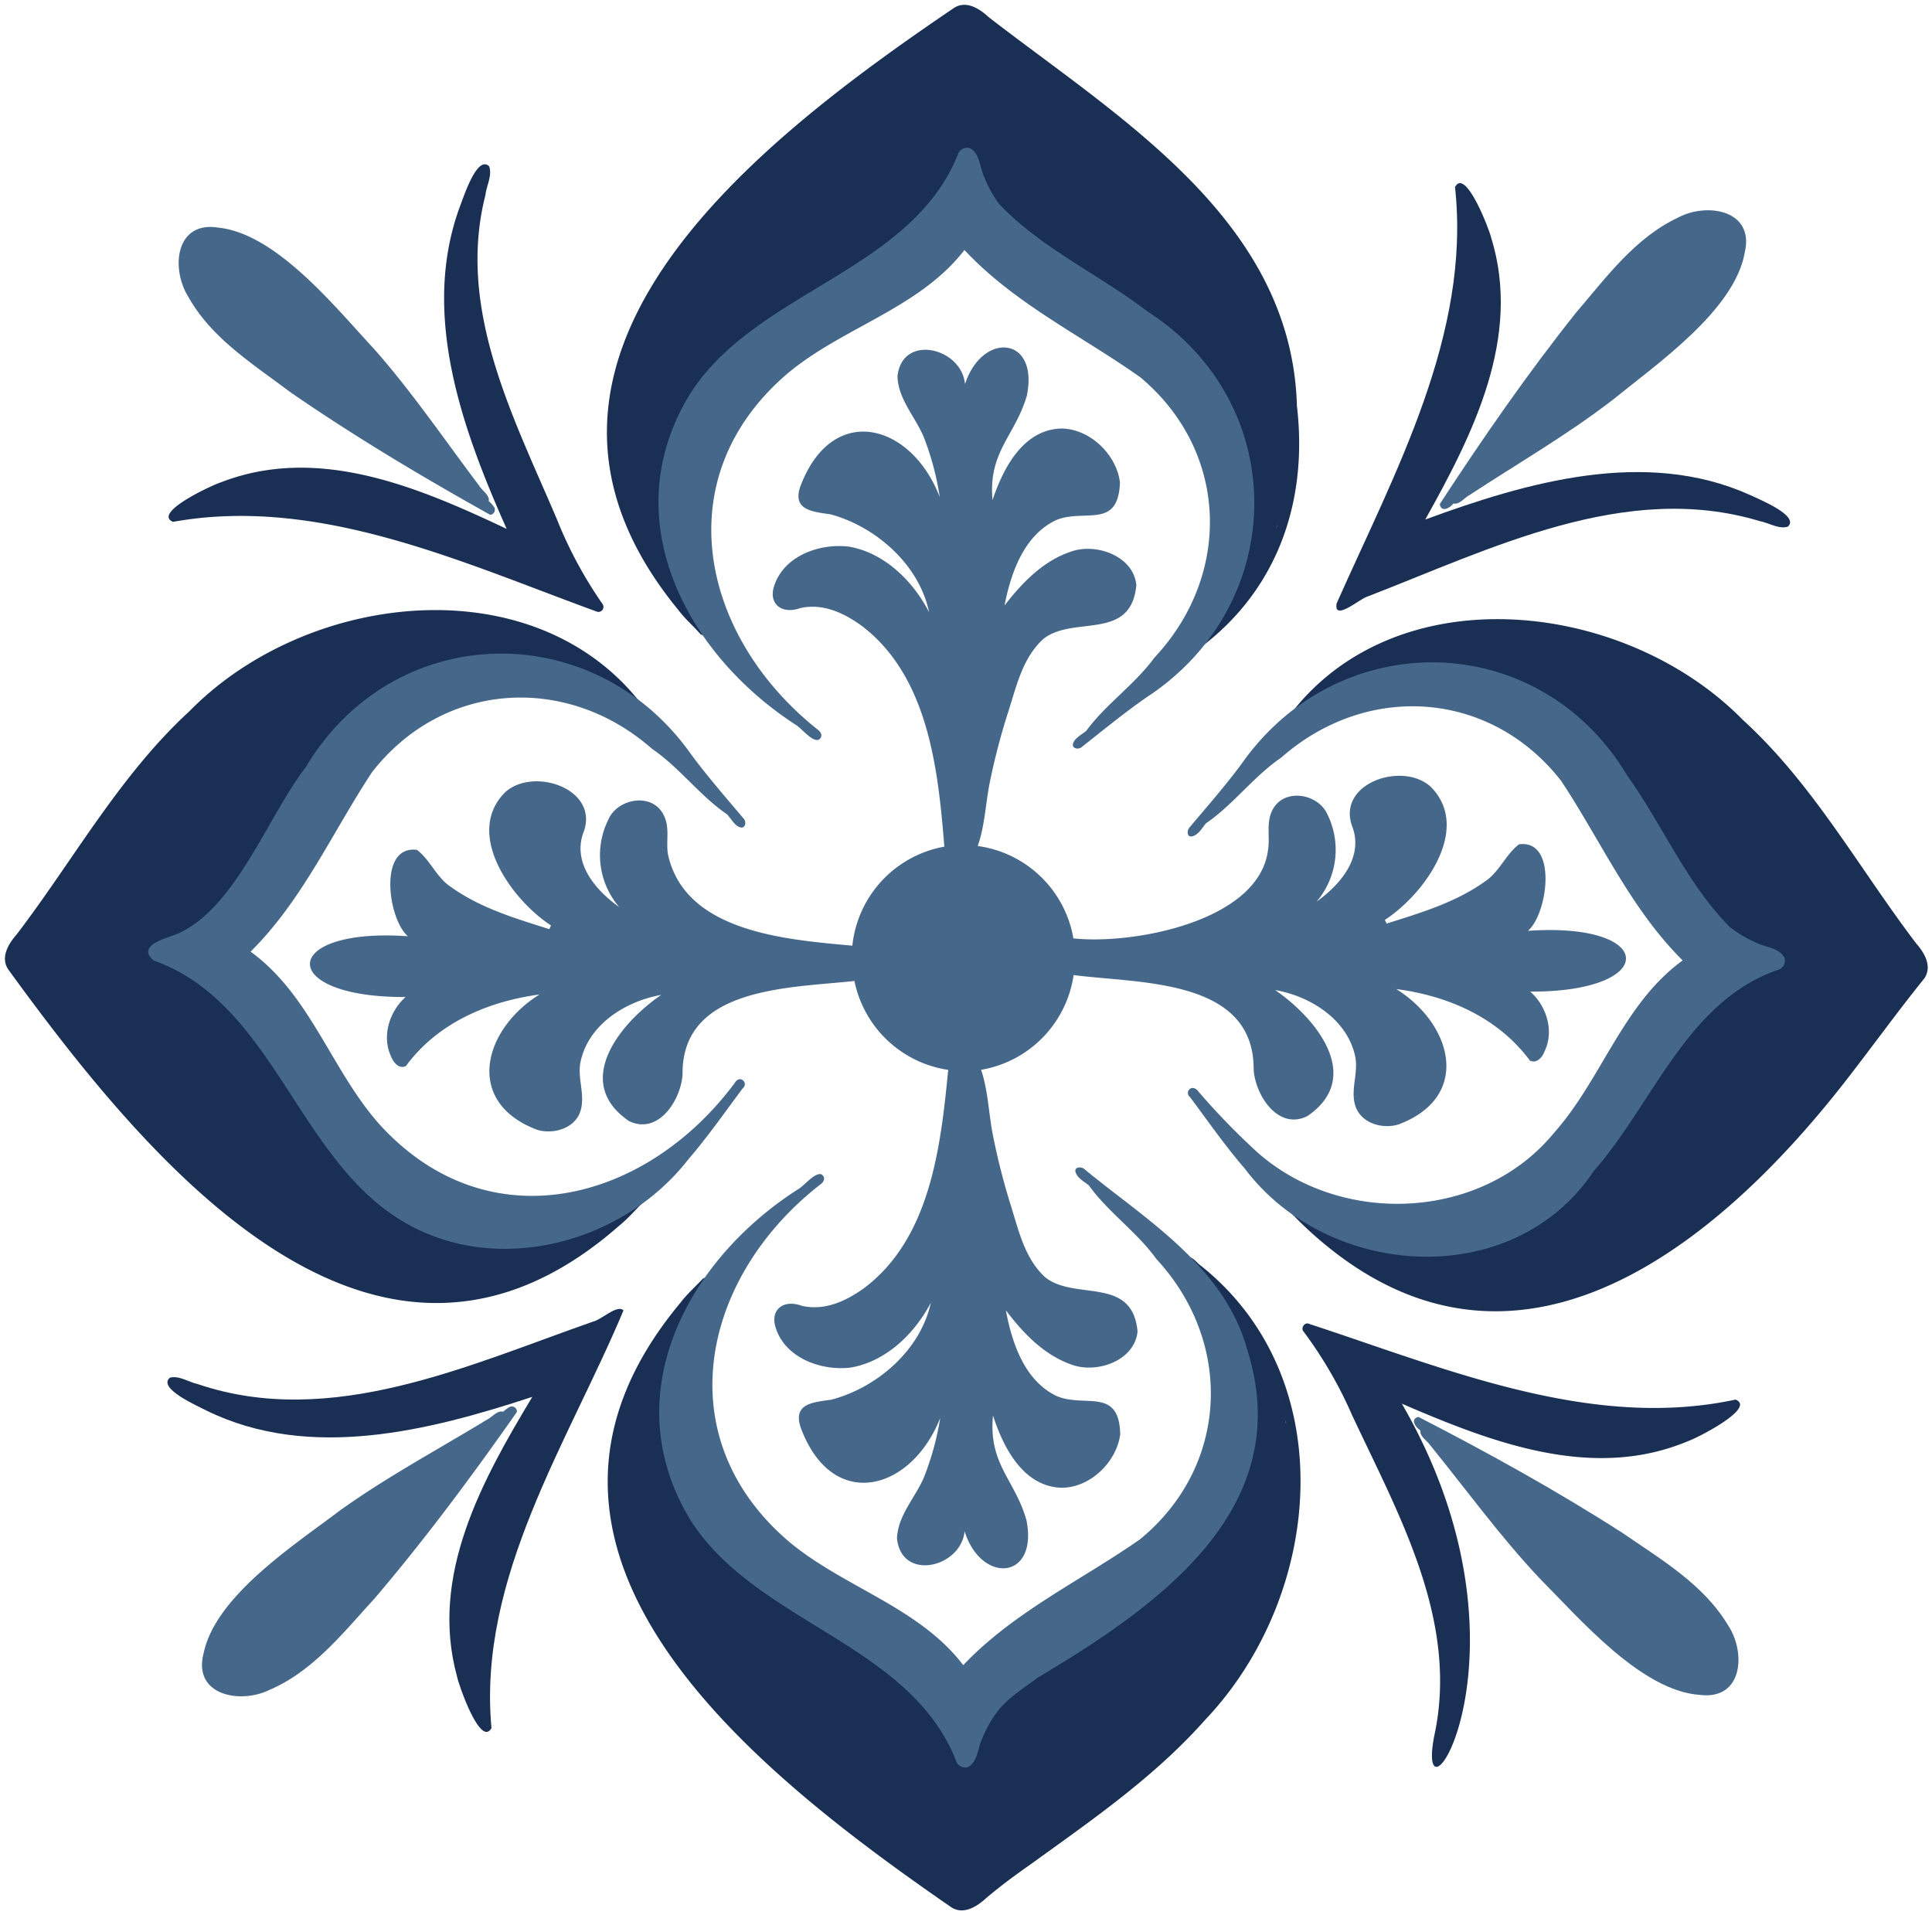
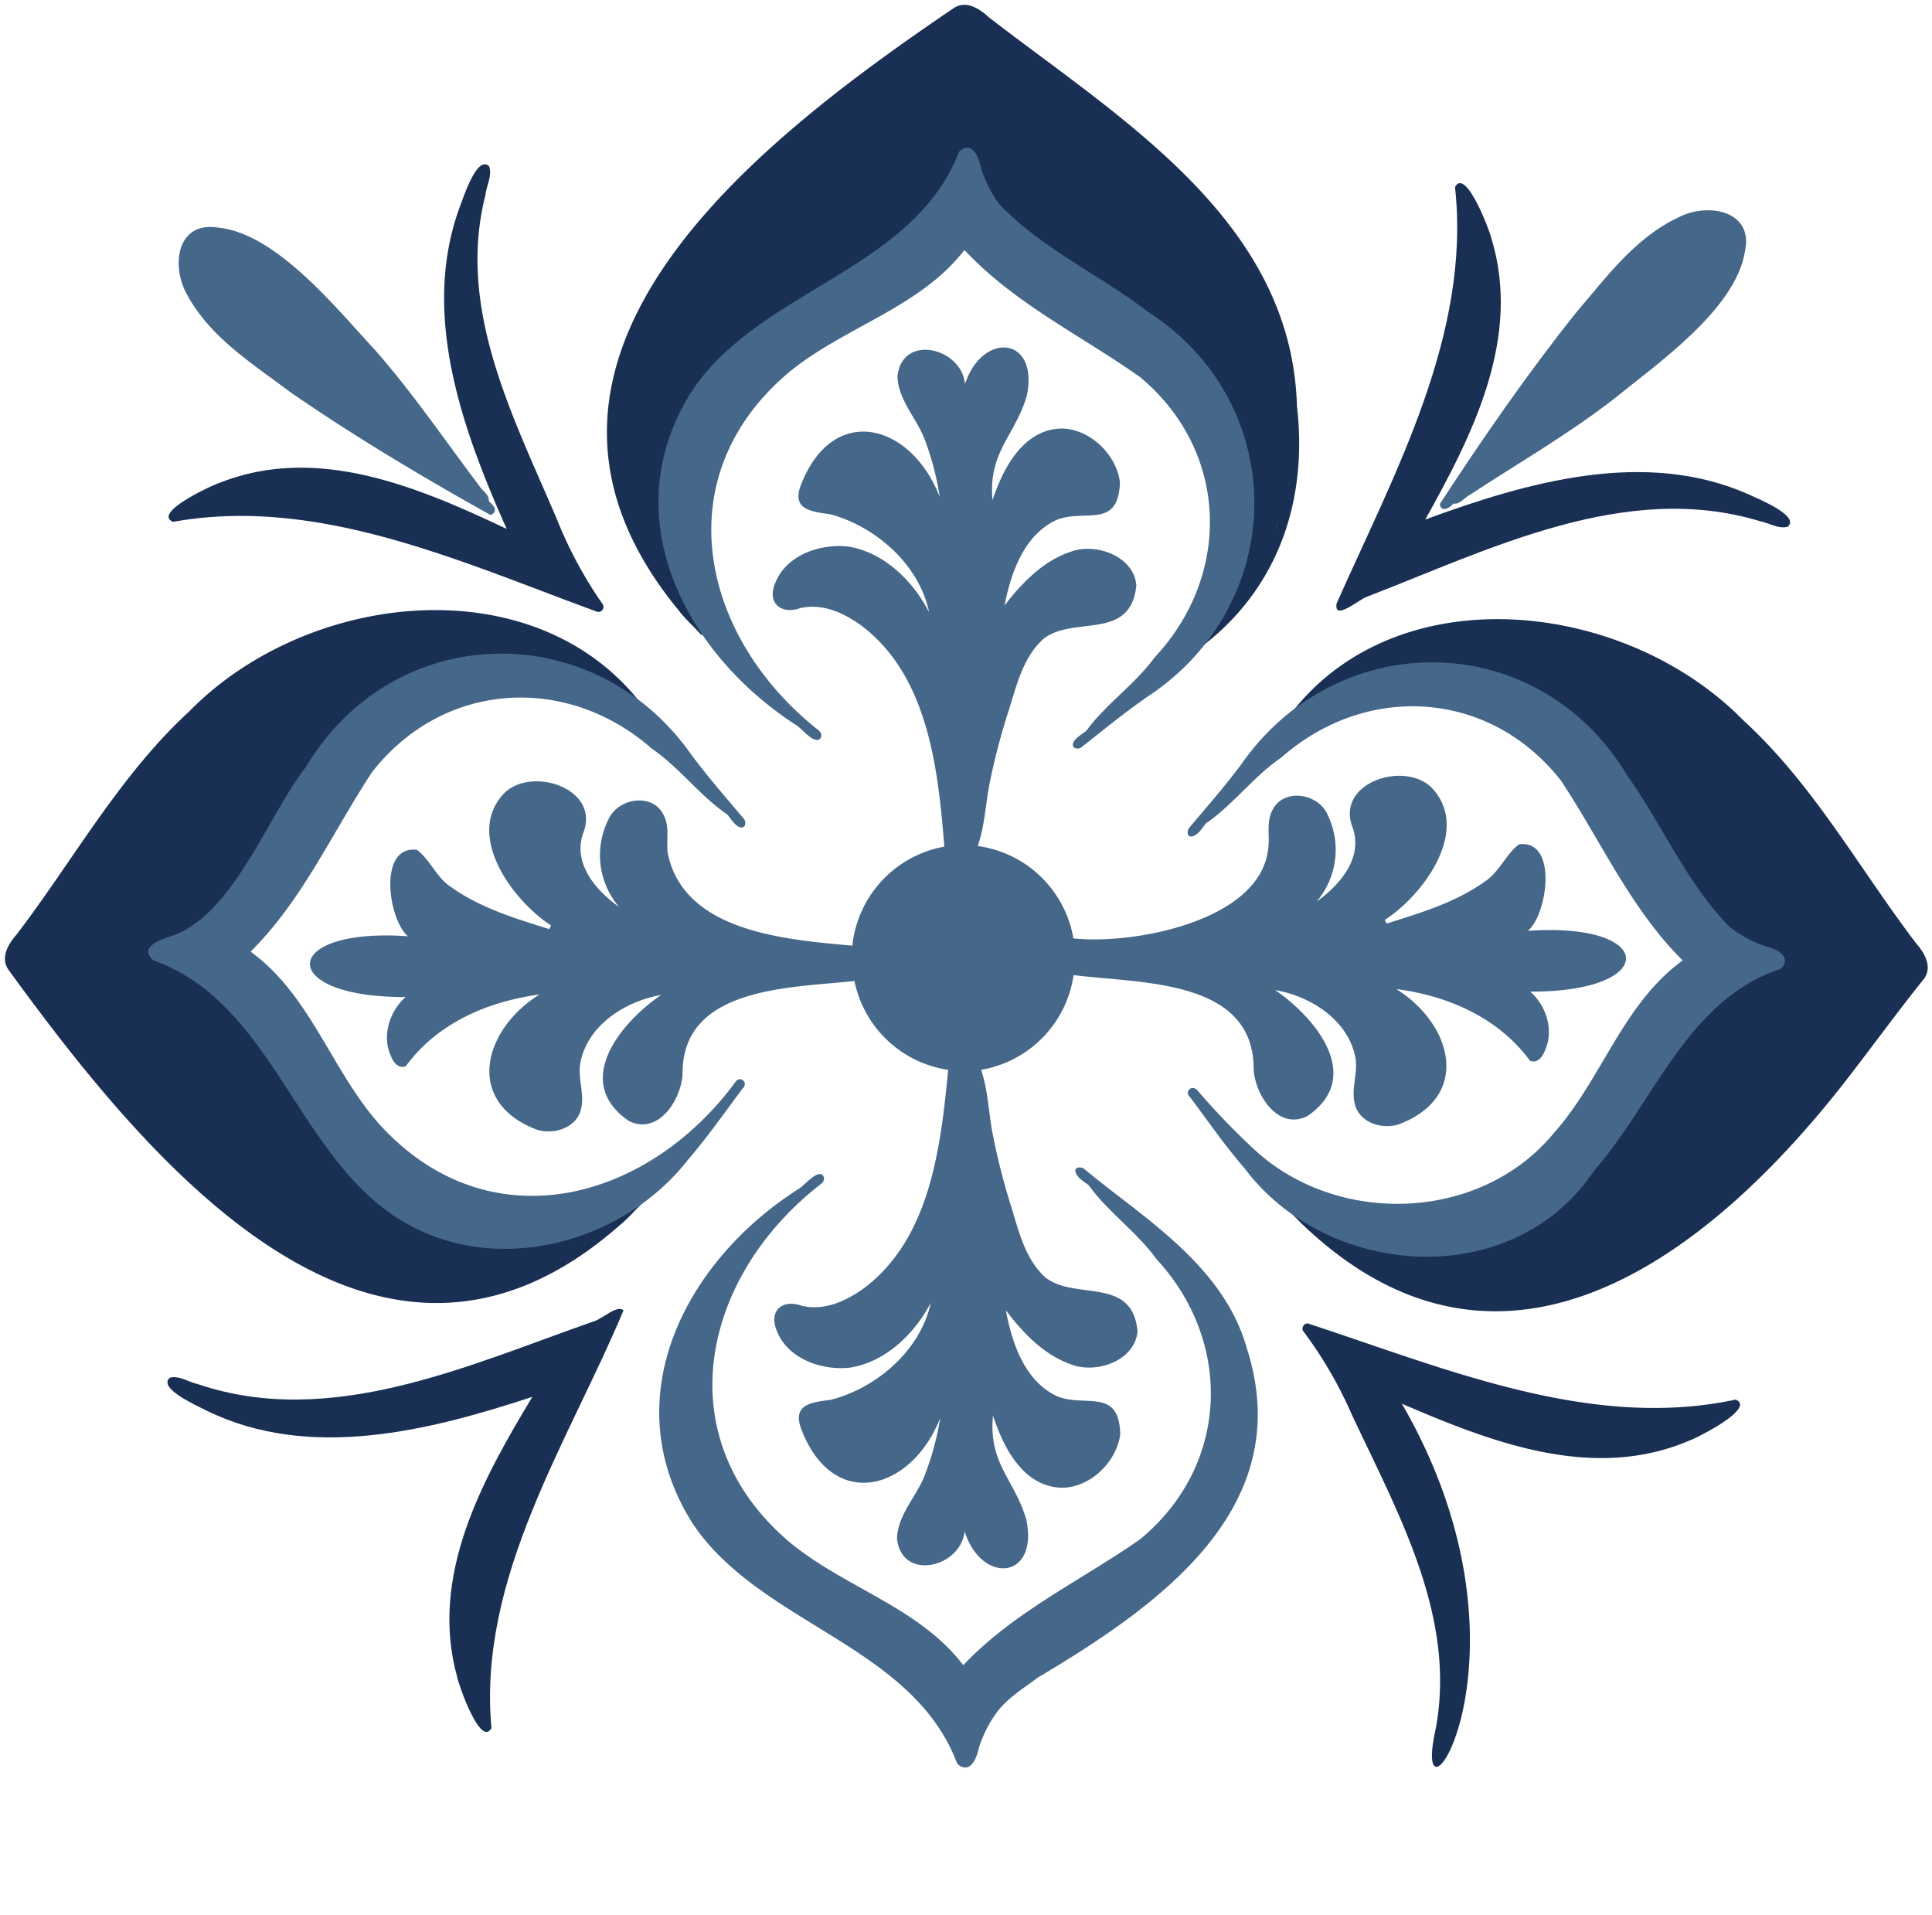
<svg xmlns="http://www.w3.org/2000/svg" data-name="Слой 1" height="272.3" preserveAspectRatio="xMidYMid meet" version="1.0" viewBox="8.5 13.8 274.7 272.3" width="274.7" zoomAndPan="magnify">
  <g id="change1_1">
    <path d="M257.24,84.14c1.19.58,7.25,3,5.45,4.55-1.32.38-2.73-.57-4-.8-19.12-5.77-38.32,4-55.84,10.76-1,.29-4.77,3.59-4.3.94,8.24-18.54,19.13-38.26,16.83-59.19,1.48-2.86,4.89,6.07,5.14,7.19,4.4,14.18-2.62,28-9.37,40.08C225.62,82.35,242.42,77.51,257.24,84.14Z" fill="#192f54" />
  </g>
  <g id="change1_2">
    <path d="M255.27,212.8c3,1.19-5.54,5.49-6.62,5.85-13.66,5.82-28.1.22-40.83-5.27,20.43,35.3,1.71,62.55,4.59,47.32,3.6-16.36-5-31.45-11.68-45.72a59.83,59.83,0,0,0-6.88-11.85c-.47-.53.2-1.43.83-1.08C214,208.37,234.69,217.22,255.27,212.8Z" fill="#192f54" />
  </g>
  <g id="change1_3">
    <path d="M97.15,200.12c-7.81,18.65-20.76,38-18.77,59.39-1.57,2.82-4.69-6.22-4.9-7.35-3.93-14.31,3.55-27.87,10.71-39.75-14.69,4.83-31.63,9.11-46.23,2-1.17-.62-7.15-3.19-5.3-4.73,1.34-.34,2.71.66,4,.93,18.92,6.4,38.44-2.7,56.16-8.9C94,201.46,96.29,199.21,97.15,200.12Z" fill="#192f54" />
  </g>
  <g id="change1_4">
    <path d="M94.17,99.68a.71.71,0,0,1-.87,1.06C74.24,93.79,53.82,84.26,33.1,88c-3-1.29,5.72-5.3,6.81-5.62C53.76,77,68,83.08,80.54,89,74.25,74.86,68.27,58.44,73.88,43.2c.49-1.23,2.44-7.44,4.17-5.75.47,1.3-.39,2.76-.53,4.09-4.14,16.23,4,31.6,10.16,46.08A59.87,59.87,0,0,0,94.17,99.68Z" fill="#192f54" />
  </g>
  <g id="change2_1">
    <path d="M78.82,86a.74.74,0,0,1-.62,1c-9.7-5.42-19.35-11.17-28.49-17.49-5.31-4-11.2-7.66-14.48-13.59-2.45-4-1.76-10.7,4.27-9.76,8.3.83,16.71,11.38,22.22,17.29,5.4,6.12,10,12.91,14.9,19.39.42.73,1.51,1.32,1.38,2.23A4.13,4.13,0,0,1,78.82,86Z" fill="#45678a" />
  </g>
  <g id="change2_2">
    <path d="M247.15,44.71c4.13-2.17,10.8-1,9.44,4.92-1.39,8.24-12.49,15.9-18.76,21-6.47,5-13.55,9.07-20.36,13.54-.75.37-1.42,1.42-2.31,1.22-.5.65-1.78,1.34-1.94.07,6.07-9.3,12.46-18.54,19.39-27.23C236.91,53.21,241,47.58,247.15,44.71Z" fill="#45678a" />
  </g>
  <g id="change2_3">
-     <path d="M254.21,244.9c2.57,3.88,2.1,10.63-4,9.89-8.33-.56-17.08-10.82-22.78-16.55-5.6-5.94-10.39-12.56-15.53-18.89-.45-.71-1.56-1.26-1.45-2.17-.69-.43-1.51-1.64-.27-1.92,9.88,5.09,19.71,10.52,29.06,16.53C244.72,235.56,250.73,239.08,254.21,244.9Z" fill="#45678a" />
-   </g>
+     </g>
  <g id="change2_4">
-     <path d="M81,213.83a.73.73,0,0,1,1,.72c-6.38,9.1-13.07,18.12-20.28,26.57-4.47,4.88-8.76,10.36-15,13-4.19,2-10.82.66-9.27-5.24,1.67-8.17,13-15.47,19.45-20.36,6.64-4.75,13.85-8.61,20.81-12.85.76-.35,1.46-1.37,2.34-1.15A4.91,4.91,0,0,1,81,213.83Z" fill="#45678a" />
-   </g>
+     </g>
  <g id="change1_5">
    <path d="M35.81,146.2l-.27.16Zm55.37-38.13.59.42Zm2.43,1.84-.55-.43ZM96,112c-.39-.35-.77-.7-1.16-1C95.21,111.26,95.59,111.61,96,112Zm0,0,.56.52Zm5.19,4c2,1.58,3.54,3.22,2.31,3.61-1,0-1.51-1.16-2.28-1.67-8.62-8.45-22.37-11.36-33.37-5.86-16.23,6.44-21,33-35.28,36.93,25.35,11.64,25,55.85,66.14,35a.71.71,0,0,1,1.14.83c-1.11,1.09-2.1,2.26-3.27,3.2C62,218.46,29.7,179.21,9.68,151.65c-1.15-1.71,0-3.64,1.2-5C19,136,25.5,124.05,35.45,114.91,52.74,97.27,86.59,93.91,101.2,116Z" fill="#192f54" />
  </g>
  <g id="change2_5">
    <path d="M114.33,167.63a.73.73,0,0,1-.21.89c-2.55,3.41-5,6.93-7.79,10.17-9.41,12.07-27.68,16.81-41,8.5-14.69-9.12-18.09-30.83-35-36.83-2.49-2.15,1.79-3.14,3.31-3.75,8.31-3.55,12.86-16.63,18.36-23.77,12.47-20.87,40.93-21.47,54.81-1.72,2.33,3.14,4.91,6.09,7.44,9.09.4.44.26,1.4-.47,1.23s-1.3-1.15-1.87-1.83c-3.84-2.6-6.79-6.67-10.7-9.34-12.16-10.69-29.67-9.64-39.79,3.29-5.67,8.58-9.88,18.2-17.29,25.55,8.53,6.18,11.5,16.91,18.35,24.58,15.42,16.94,37.87,11.09,50.52-5.95C113.26,167.23,113.93,167,114.33,167.63Z" fill="#45678a" />
  </g>
  <g id="change1_6">
-     <path d="M102.89,212.92l0-.8C102.91,212.39,102.89,212.65,102.89,212.92Zm87.83.47c-.07-.23-.13-.47-.21-.7Zm.55,2.35c0,.24.09.48.13.72C191.36,216.22,191.32,216,191.27,215.74ZM179,193.57c20.47,16.05,17.66,47.08.85,64.77-7.22,8.15-16.25,14.35-25,20.67-2.13,1.49-4.16,3-6.13,4.67-1.31,1.2-3.21,2.42-4.95,1.31-28-19.34-68-50.67-38.49-86,.9-1.19,2.06-2.21,3.12-3.35a.71.71,0,0,1,.86,1.13c-19.81,41.7,24.32,40.16,36.61,65.28,3.55-14.34,30.07-19.83,36.07-36.17,5.23-11.12,2-24.8-6.66-33.21-.53-.76-1.73-1.22-1.73-2.24.37-1.24,2,.3,3.67,2.23C177.86,192.28,178.48,193.13,179,193.57Z" fill="#192f54" />
-   </g>
+     </g>
  <g id="change2_6">
    <path d="M185.8,205.58c7.26,22.71-12.69,36.59-29.73,46.74-2,1.51-4.21,2.83-5.76,4.84a17.28,17.28,0,0,0-2.15,3.83c-.65,1.32-.63,3.29-2,4.05a1.4,1.4,0,0,1-1.63-.64c-6.41-16.82-28.19-19.69-37.66-34.16-11-17.6-1-37,15-47.28,1-.54,2.38-2.44,3.4-2.2.65.38.42,1.07-.09,1.42-16.74,13-22,35.65-4.72,50.63,7.83,6.67,18.62,9.39,25,17.75,7.17-7.57,16.69-12,25.13-17.89,12.68-10.42,13.31-28,2.33-39.86-2.76-3.84-6.91-6.7-9.6-10.47-.69-.55-1.57-1-1.87-1.82s.77-.89,1.23-.5c1,.85,2.09,1.68,3.14,2.52C173.86,188.77,182.93,195.23,185.8,205.58Z" fill="#45678a" />
  </g>
  <g id="change1_7">
    <path d="M103.16,90.87c0-.29-.09-.59-.13-.88C103.07,90.28,103.11,90.58,103.16,90.87Zm.17-10.68c.08-.44.18-.88.28-1.32a28.5,28.5,0,0,0-.62,3.54C103.07,81.67,103.19,80.93,103.33,80.19ZM177.51,65l-.81-.84Zm5.16,35.74c.18-.19.35-.39.51-.58Zm2.44-3c.16-.2.31-.41.46-.61C185.42,97.35,185.27,97.56,185.11,97.76Zm.89-1.23-.33.48Zm3.32-6-.27.61Zm.81-2.11c-.07.19-.13.39-.2.57C190,88.83,190.06,88.64,190.13,88.44Zm0-.07c.09-.24.16-.49.24-.73Zm2.75-17c1.8,14.89-3.54,28.12-16,36.14-1.64,1.91-3.33,3.44-3.69,2.2,0-1,1.21-1.48,1.75-2.23,8.72-8.34,12.07-22,6.93-33.16-5.92-16.43-32.32-22-35.78-36.45-12.45,25-56.63,23.17-37.13,65a.71.71,0,0,1-.87,1.13c-1-1.15-2.2-2.18-3.1-3.38C75.71,65,116,34,144.17,14.91c1.74-1.09,3.63.14,4.93,1.35C167.73,30.66,192.07,45.08,192.9,71.38ZM102.79,86.75c0-.46,0-.93,0-1.4C102.78,85.82,102.78,86.29,102.79,86.75Z" fill="#192f54" />
  </g>
  <g id="change2_7">
    <path d="M171.61,58.05c20.47,13.15,20.15,41.59,0,54.84-3.22,2.23-6.24,4.71-9.32,7.14-.46.39-1.42.22-1.22-.51s1.19-1.26,1.88-1.8c2.73-3.76,6.89-6.58,9.68-10.4,11.08-11.81,10.59-29.35-2-39.88-8.39-5.94-17.87-10.46-25-18.09-6.45,8.32-17.26,10.95-25.15,17.55-17.41,14.86-12.31,37.48,4.32,50.67h0c.5.36.74,1.05.08,1.42-1,.28-2.45-1.73-3.39-2.23-15.89-10.38-25.75-29.89-14.59-47.4C116.45,55,138.26,52.28,144.8,35.51a1.39,1.39,0,0,1,1.63-.63c1.41.78,1.37,2.74,2,4.06a17.28,17.28,0,0,0,2.12,3.85C156.53,49.1,164.76,52.81,171.61,58.05Z" fill="#45678a" />
  </g>
  <g id="change1_8">
    <path d="M198.78,110.67c.2-.16.4-.32.61-.47C199.18,110.35,199,110.51,198.78,110.67Zm3.75-2.63.65-.39Zm2.65-1.47.68-.34Zm4.29-1.78.62-.2Zm23.25,12.75c-.28-.28-.56-.55-.85-.81C232.16,117,232.44,117.26,232.72,117.54Zm48.2,30.36c1.18,1.34,2.35,3.27,1.2,5-3.85,4.77-7.44,9.76-11.21,14.6-19.39,24.9-48.33,47.09-76.46,21.11-.85-.79-1.68-1.62-2.51-2.49a.71.71,0,0,1,1.15-.83c41.2,20.8,40.74-23.36,66.13-35-14.25-3.89-19.1-30.54-35.28-36.93-11-5.5-24.75-2.58-33.37,5.86-.77.52-1.26,1.71-2.28,1.68-1.23-.39.35-2,2.32-3.62,14.6-22.08,48.45-18.72,65.74-1.08C266.3,125.28,272.83,137.26,280.92,147.9Z" fill="#192f54" />
  </g>
  <g id="change2_8">
    <path d="M262.23,150a1.39,1.39,0,0,1-.67,1.61c-13.16,4.37-17.93,19-26.47,28.72-11.46,17.13-37.76,15.38-49.62-.4-2.8-3.23-5.24-6.76-7.79-10.17a.71.71,0,0,1-.21-.88c.39-.64,1.06-.4,1.41.1a100.51,100.51,0,0,0,8.31,8.58h0c11.91,10.65,31.93,9.84,42.21-2.62,6.85-7.67,9.82-18.4,18.35-24.58-7.41-7.35-11.62-17-17.29-25.55-10.12-12.93-27.64-14-39.79-3.29-3.91,2.66-6.87,6.74-10.7,9.34-.57.68-1,1.55-1.87,1.83s-.87-.79-.47-1.24c2.53-3,5.11-5.94,7.43-9.08,13.9-19.75,42.34-19.17,54.82,1.72,5,7,8.46,15.36,14.57,21.52a17.41,17.41,0,0,0,3.79,2.24C259.54,148.52,261.51,148.54,262.23,150Z" fill="#45678a" />
  </g>
  <g id="change2_9">
    <path d="M131,149.37h0a1.77,1.77,0,0,0,0,.23A1.79,1.79,0,0,1,131,149.37Zm94.75-3.22c18.35-1.28,18.71,8.72.32,8.64,2.3,2,3.43,5.56,2.07,8.43-.31.85-1.1,1.86-2.11,1.38-4.49-6.08-11.61-9.22-19-10.17,8,5,10.76,15.32.31,19.25-2.43.74-5.62-.27-6.23-3-.5-2.15.47-4.24.12-6.45-1-5.37-6.33-8.78-11.43-9.66,5.85,4,12.66,12.41,4.59,17.92-4.14,2.07-7.4-2.93-7.64-6.61.08-13-16.24-12.22-25.6-13.44A16,16,0,0,1,148,165.91c1,3,1.06,6.12,1.65,9.16a96.09,96.09,0,0,0,2.58,10.15c1.13,3.63,2,7.54,4.86,10.17,4.24,3.42,12.41-.24,13.15,7.71-.39,4.19-5.82,6.06-9.39,4.72-3.9-1.35-6.9-4.49-9.33-7.72.86,4.67,2.66,10,7.19,12.18,4,1.74,8.92-1.32,9.07,5.47-.54,4-4.37,7.66-8.45,7.58-5.41-.24-8.19-5.78-9.64-10.26-.67,6.93,3.13,9.12,4.76,14.89,1.68,8.5-6.42,9.11-8.8,1.57-.52,5.18-9,7.17-9.61,1,.11-3.25,2.59-5.77,3.82-8.65a40.49,40.49,0,0,0,2.33-8.48c-4.09,10.41-15.24,13.42-19.76,1.6-1.35-3.6,1.55-3.81,4.25-4.18,6.53-1.71,12.72-7.06,14.17-13.8-2.3,4.41-6.4,8.4-11.44,9.23-4.1.48-9.1-1.3-10.55-5.46-1-2.74,1-4.28,3.59-3.34,3.25.78,6.31-.64,8.87-2.47,9.47-7.09,10.93-20.1,12-31.06a16,16,0,0,1-13.33-12.64c-9.15,1-24.6.79-24.44,13.3-.24,3.67-3.49,8.67-7.64,6.6-8.06-5.52-1.26-13.91,4.6-17.92C97.33,156.18,92,159.59,91,165c-.35,2.21.63,4.3.12,6.45-.6,2.7-3.8,3.71-6.22,3-10.45-3.93-7.71-14.27.31-19.25-7.42,1-14.53,4.09-19,10.18-1,.47-1.79-.54-2.11-1.39-1.35-2.86-.23-6.38,2.07-8.43-18.38.09-18-9.92.33-8.64-2.84-2.41-4.27-13,1.29-12.28,1.89,1.44,2.78,3.93,4.82,5.27,4.18,3,9.2,4.49,14,6l.23-.53c-5.52-3.58-12.4-13-6.54-18.91,3.94-3.65,13.24-.61,11.25,5.44-1.82,4.47,1.57,8.42,5,10.87A11.33,11.33,0,0,1,95,130.33c1.29-3,6.17-3.89,7.81-.74,1,1.83.35,3.77.66,5.67,2.41,11.12,16.89,12.14,26.22,13a16,16,0,0,1,13.08-14.08c-.88-11-2.27-24.16-11.71-31.37-2.54-1.85-5.59-3.3-8.85-2.53-2.55.91-4.61-.66-3.56-3.38,1.48-4.15,6.49-5.89,10.59-5.37,5,.87,9.1,4.89,11.36,9.32-1.39-6.75-7.53-12.15-14-13.92-2.68-.38-5.61-.63-4.21-4.21,4.6-11.78,15.73-8.68,19.73,1.76a40.07,40.07,0,0,0-2.26-8.5c-1.2-2.89-3.67-5.44-3.75-8.68.65-6.12,9.13-4.08,9.6,1.12,2.44-7.51,10.54-6.86,8.79,1.64-1.67,5.73-5.5,7.94-4.88,14.85,1.49-4.47,4.32-10,9.73-10.18,4.07,0,7.88,3.64,8.39,7.64-.22,6.81-5.1,3.68-9.12,5.4-4.55,2.19-6.38,7.46-7.29,12.12,2.46-3.2,5.48-6.33,9.4-7.64,3.57-1.32,9,.6,9.34,4.79-.8,8-8.93,4.21-13.21,7.6-2.9,2.62-3.78,6.51-4.93,10.14a96,96,0,0,0-2.67,10.12c-.62,3-.71,6.25-1.74,9.19a16,16,0,0,1,13.6,13.13c8.32.93,26.44-2.36,27.68-12.62.3-1.9-.32-3.85.65-5.68,1.65-3.14,6.53-2.3,7.82.74A11.38,11.38,0,0,1,195.7,142c3.41-2.45,6.81-6.41,5-10.87-2-6.06,7.32-9.1,11.25-5.44,5.87,5.94-1,15.32-6.54,18.9l.24.53c4.81-1.52,9.83-3,14-6,2.05-1.35,2.93-3.83,4.83-5.27C230,133.11,228.58,143.73,225.75,146.15Z" fill="#45678a" />
  </g>
</svg>